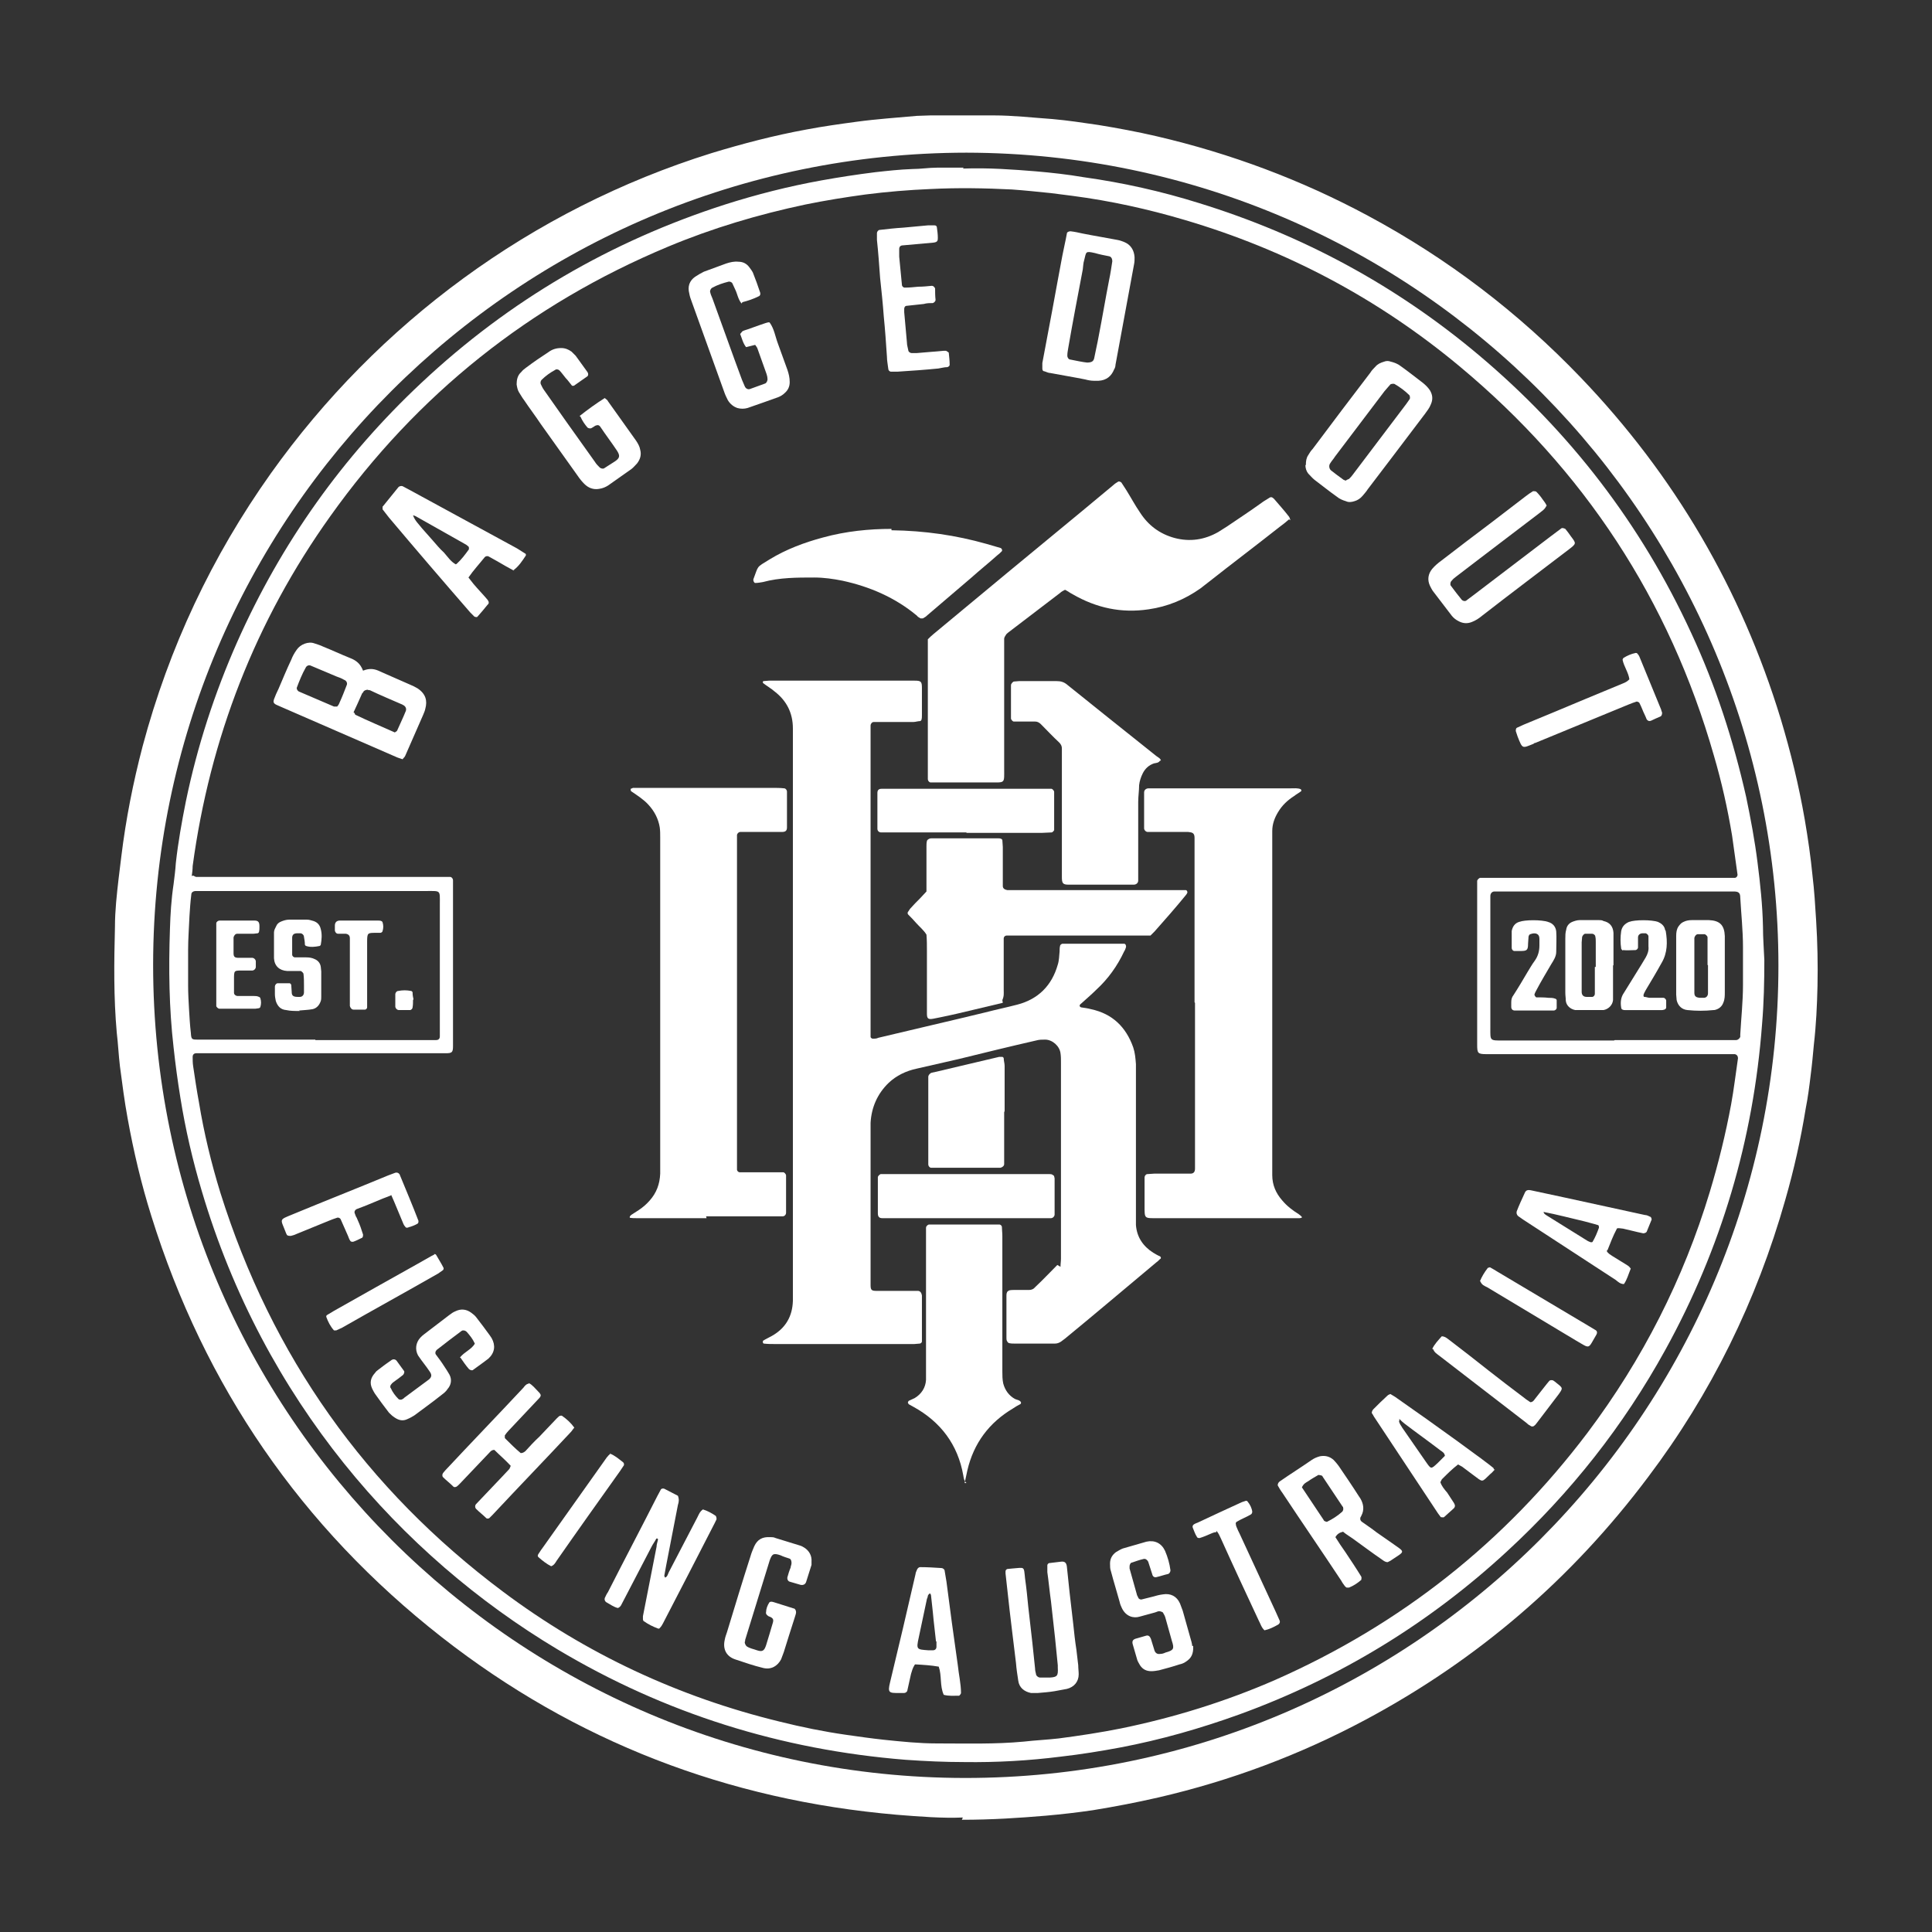
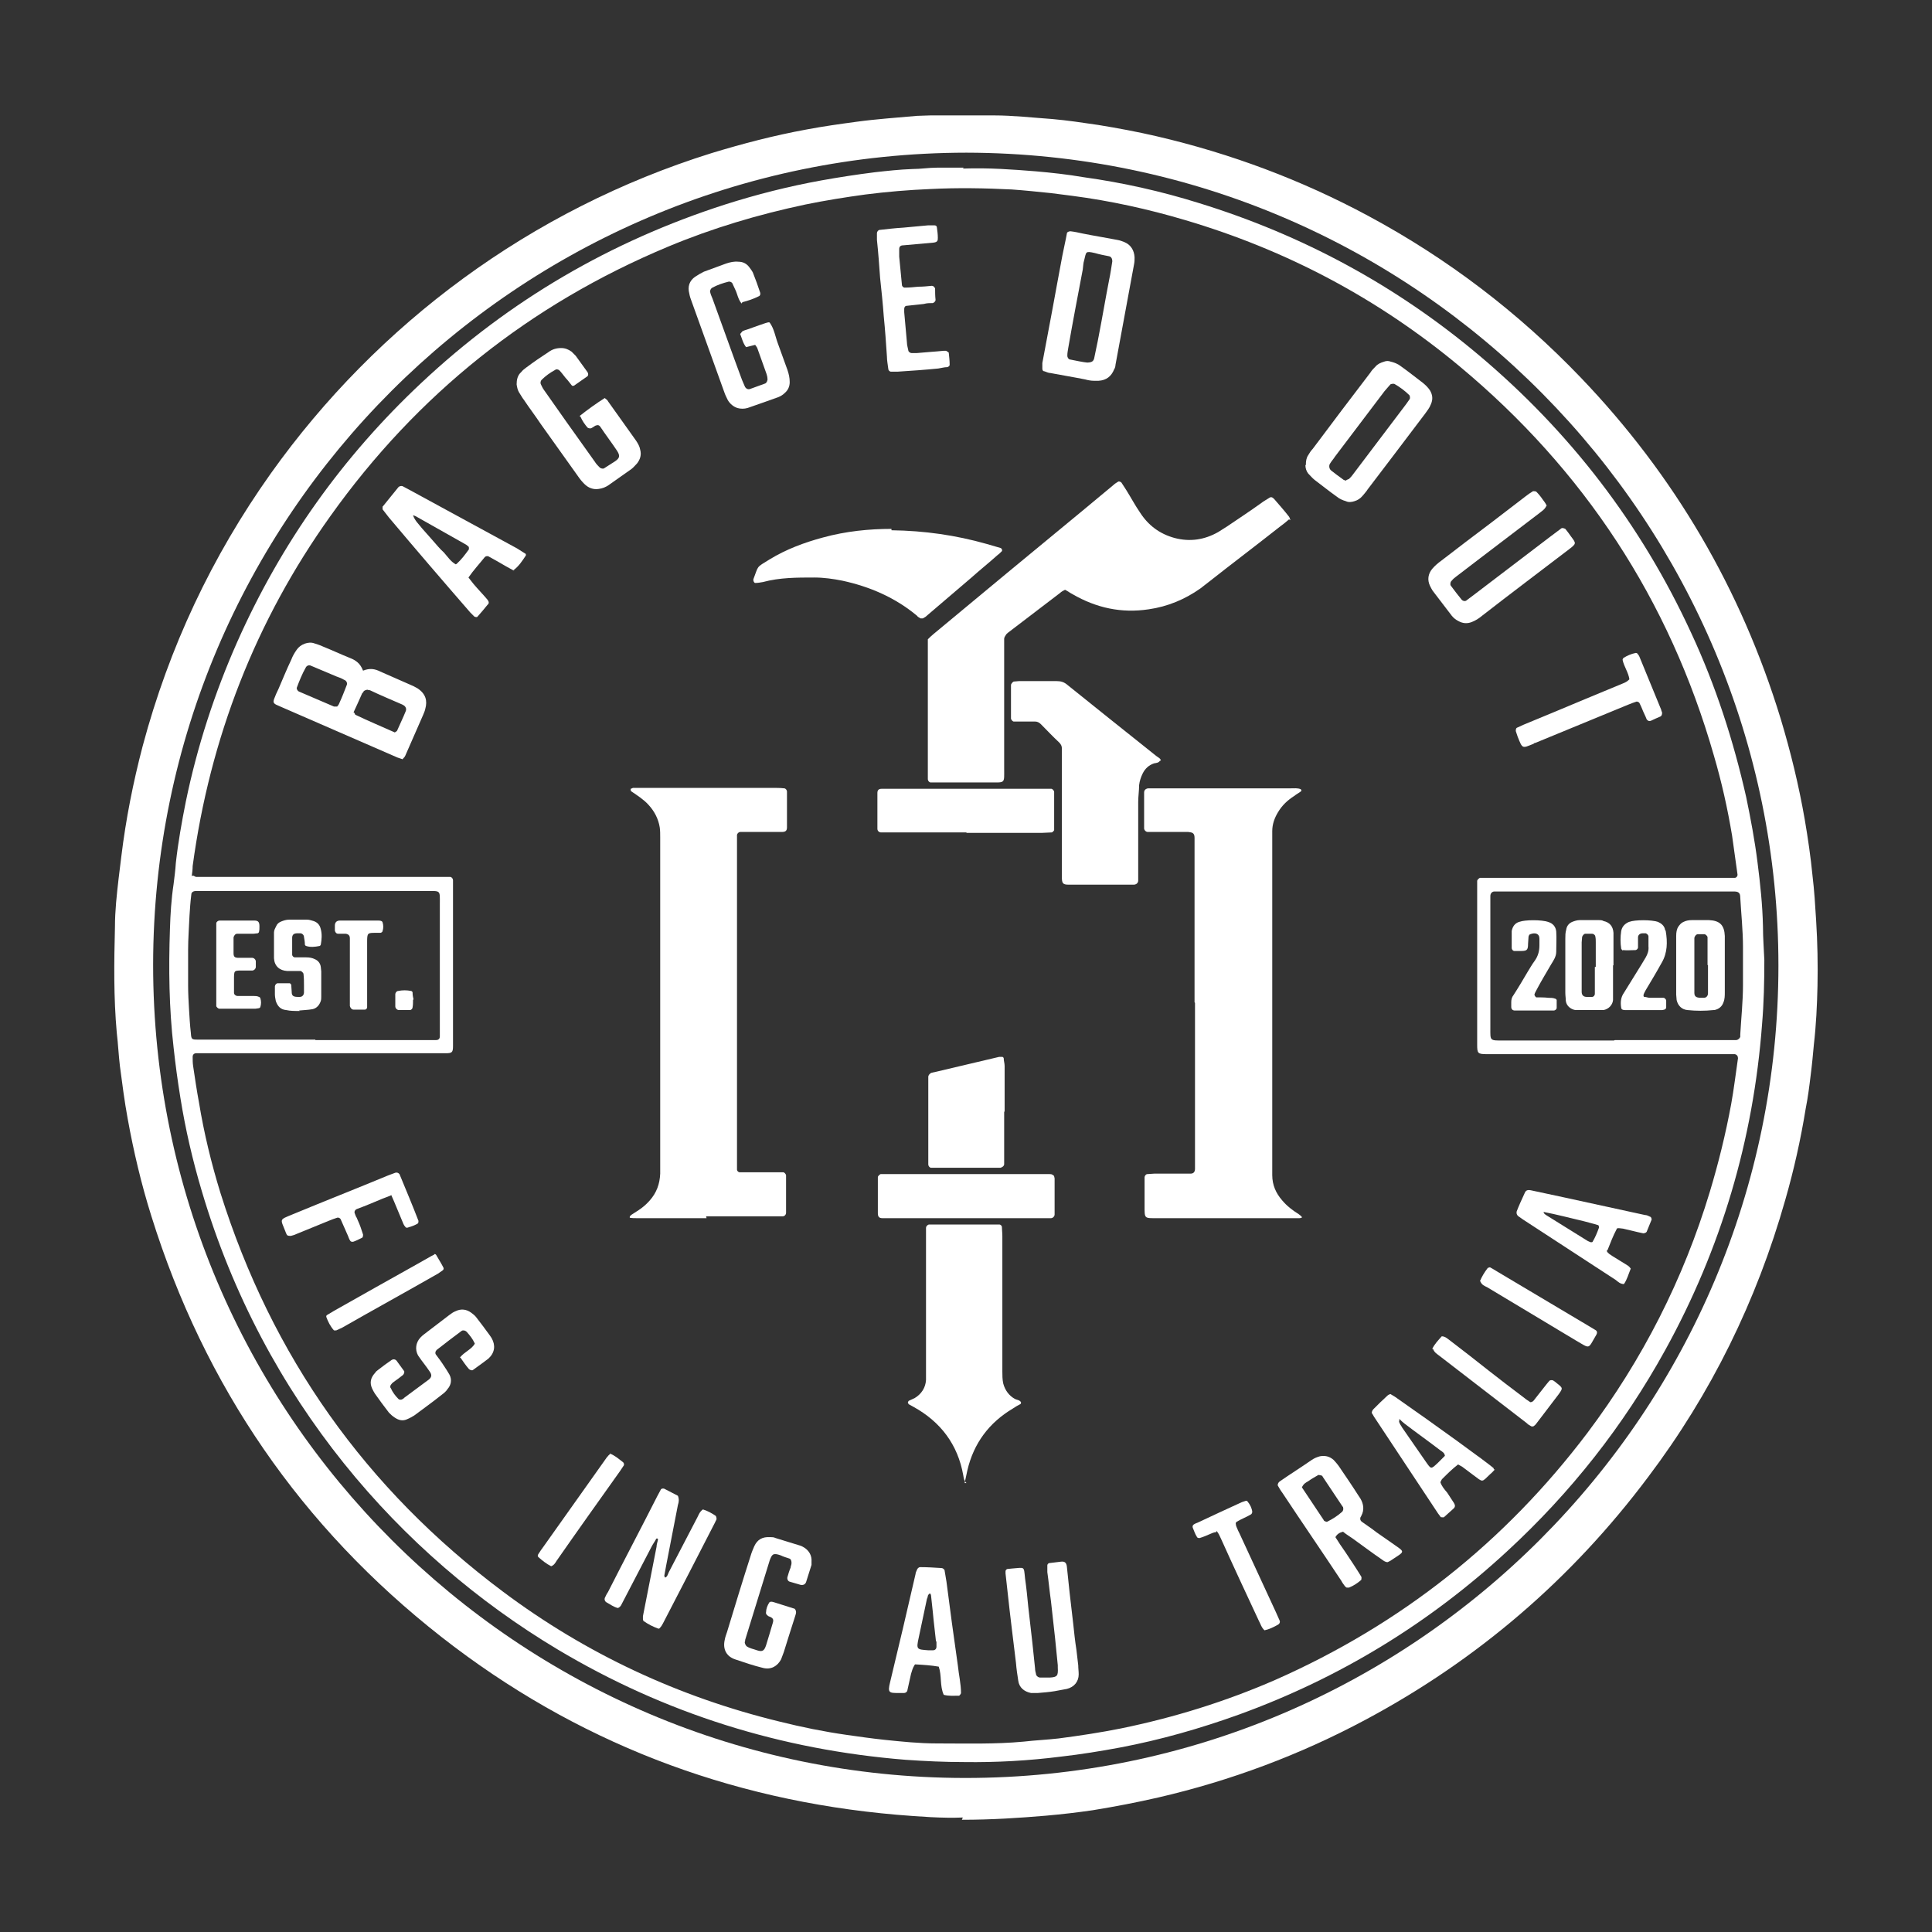
<svg xmlns="http://www.w3.org/2000/svg" viewBox="0 0 425.2 425.2" version="1.1">
  <rect x="0" y="0" width="425.2" height="425.2" fill="#333333" stroke="none" />
  <defs>
    <style>
      .cls-1 {
        fill: #fff;
      }
    </style>
  </defs>
  <g>
    <g id="Layer_1">
      <g>
        <path d="M211.9,400c-4.4.2-9.5-.2-14.5-.6-37.2-3.2-70.8-16.1-100.2-39.1-30.9-24.2-52.2-55.2-63.9-92.7-2.2-7-3.9-14.2-5.2-21.4-.7-3.8-1.2-7.7-1.7-11.5-.3-2.5-.4-4.9-.7-7.4-.7-7.8-.6-15.5-.4-23.3,0-3.6.4-7.1.8-10.6.2-1.6.4-3.3.6-4.9,1-8.2,2.6-16.3,4.7-24.3,5.8-21.7,15.2-41.7,28.2-60,23.5-33,57.3-58.1,97-70.5,6.9-2.1,13.8-3.9,20.9-5.2,3.7-.7,7.3-1.2,11-1.7,4.4-.6,8.9-.9,13.3-1.3,1,0,2-.1,3-.1,4.6,0,9.3,0,13.9,0,4.3,0,8.6.5,12.9.8,3.4.3,6.7.8,10.1,1.3,4.3.7,8.6,1.5,12.9,2.5,16.3,3.8,31.8,9.6,46.5,17.5,17.5,9.4,33.1,21.3,46.8,35.6,20.6,21.5,35.3,46.6,44,75.1,2.2,7.3,4,14.7,5.3,22.2.7,4.1,1.3,8.2,1.7,12.3.4,3.3.6,6.6.8,9.9.3,4.8.4,9.6.3,14.4-.1,4.3-.3,8.6-.8,12.9-.2,2.2-.4,4.4-.7,6.7-.3,2.5-.6,4.9-1.1,7.4-1.1,6.8-2.6,13.5-4.5,20.1-6.3,22.2-16.3,42.6-30.2,61-16.8,22.4-37.5,40.2-62.2,53.4-14.4,7.7-29.6,13.4-45.6,17.1-4.8,1.1-9.5,2-14.4,2.8-3.4.5-6.9.9-10.3,1.2-5.9.5-11.9.9-18.5.9ZM212.7,33.6c-98.9.1-178.9,80.2-179,178.7,0,99.2,80.6,178.9,178.6,179,99.2.1,179.1-80.7,179.1-178.8,0-97.3-78.9-178.7-178.7-178.9Z" class="cls-1" />
        <path d="M211.9,37.1c5.9-.2,10.9.2,16,.6,3.5.3,7.1.7,10.6,1.3,8.6,1.2,17.1,3.1,25.4,5.7,22.7,7,43.3,18.1,61.5,33.4,20.1,16.9,35.8,37.3,46.8,61.2,5.4,11.6,9.3,23.7,12.1,36.1,1,4.8,1.9,9.6,2.5,14.4.6,4.7,1.1,9.4,1.2,14.1,0,2.5.2,5,.3,7.4,0,4.7-.1,9.4-.5,14.1-1.9,25.4-9,49.4-21.3,71.7-9.2,16.7-20.8,31.4-34.8,44.3-17.2,15.9-36.9,27.9-58.9,35.9-8.6,3.1-17.3,5.6-26.3,7.3-4.3.8-8.6,1.5-13,2-7.1.9-14.2,1.3-21.3,1.2-4.3,0-8.6-.2-12.9-.5-27.4-2.2-53-10.2-76.6-24.3-34.6-20.7-64.7-54.9-78.3-100.9-2-6.7-3.6-13.6-4.7-20.5-.6-3.7-1.1-7.4-1.5-11.1-1-8.7-1.1-17.3-.8-26,.1-3.3.3-6.6.8-9.9.2-1.6.4-3.1.5-4.7.5-4.5,1.3-9,2.2-13.5,2.5-12.1,6.3-23.8,11.3-35.1,9.7-21.8,23.2-40.8,40.6-57.1,19.3-18.1,41.6-31.1,66.8-39.2,6.9-2.2,14-4,21.2-5.3,3.9-.7,7.8-1.3,11.8-1.8,2.7-.3,5.4-.6,8.2-.7,1.8,0,3.6-.3,5.4-.3,2.2,0,4.5,0,5.9,0ZM42.5,192.7c.3.1.5.3.7.3.8,0,1.7,0,2.5,0,15.6,0,31.1,0,46.7,0,1.8,0,3.6,0,5.5,0,.4,0,.8,0,1.2,0,.3,0,.6.4.6.7,0,.5,0,1,0,1.5,0,11.4,0,22.8,0,34.3,0,.2,0,.5,0,.7,0,1.4-.2,1.6-1.6,1.6-.7,0-1.5,0-2.2,0-16.6,0-33.1,0-49.7,0-.7,0-1.3,0-2,0-.3,0-.7,0-1,0-.5,0-.8.3-.8.8,0,.7,0,1.3.1,2,.4,2.7.8,5.4,1.3,8.1,1.1,6.7,2.7,13.3,4.7,19.8,11.3,36,32,65.2,62.2,87.8,18.3,13.7,38.7,23.2,60.9,28.6,4.8,1.2,9.7,2.2,14.6,2.9,2.8.4,5.6.8,8.4,1.1,3.9.4,7.7.8,11.6.8,6.4,0,12.7.2,19.1-.4,2.6-.3,5.1-.4,7.7-.7,4.6-.6,9.2-1.3,13.7-2.2,11.7-2.4,23-5.9,34-10.7,27.6-12.2,50.5-30.3,68.7-54.4,12.1-16.1,21.1-33.8,26.9-53,1.9-6.3,3.5-12.8,4.7-19.3.6-3.3,1-6.7,1.5-10.1,0-.4-.2-.8-.7-.9-.8,0-1.7,0-2.5,0-16.7,0-33.4,0-50.1,0-.7,0-1.3,0-2,0-2,0-2.1-.2-2.1-2.1,0-11.5,0-23,0-34.5,0-.5,0-1,0-1.5,0-.3.4-.6.6-.7.8,0,1.7,0,2.5,0,17,0,34.1,0,51.1,0,.8,0,1.7,0,2.5,0,.3,0,.6-.3.6-.7-.4-2.9-.8-5.7-1.2-8.6-1-6-2.3-11.8-4-17.6-9.8-34.3-28.6-62.9-56-85.7-17.9-14.9-38.1-25.6-60.5-32.2-8.1-2.4-16.3-4.2-24.7-5.3-1.6-.2-3.1-.4-4.7-.6-2.9-.3-5.8-.6-8.6-.8-6-.3-11.9-.4-17.9-.1-4.8.2-9.6.6-14.3,1.2-4.4.6-8.8,1.3-13.2,2.2-10.4,2.2-20.5,5.2-30.3,9.3-30.4,12.7-55.2,32.5-74.3,59.3-16.5,23.1-26.5,48.9-30.3,77,0,.7-.1,1.5-.2,2.2ZM69.4,228.9c8,0,16,0,24.1,0,.8,0,1.7,0,2.5,0,.5,0,.8-.3.8-.8,0-.7,0-1.5,0-2.2,0-8.9,0-17.9,0-26.8,0-3.3.3-3-3.1-3-16.2,0-32.4,0-48.6,0-.7,0-1.3,0-2,0-.6,0-1,.3-1,.8-.2,1.6-.3,3.1-.4,4.7-.1,2.5-.3,5-.3,7.4,0,2.6,0,5.3,0,7.9,0,1.7.1,3.5.2,5.2.1,1.7.2,3.5.4,5.2.1,1.5.2,1.5,1.6,1.5.7,0,1.3,0,2,0,7.9,0,15.9,0,23.8,0ZM355.4,228.9h9.4c5,0,10.1,0,15.1,0,.7,0,1.5,0,2.2,0,.4,0,.8-.4.9-.7,0-.2,0-.3,0-.5.2-3.6.6-7.3.6-10.9,0-2.8,0-5.6,0-8.4,0-3.6-.4-7.3-.6-10.9,0-1-.4-1.3-1.4-1.3-.7,0-1.3,0-2,0-5.6,0-11.2,0-16.9,0-10.4,0-20.8,0-31.3,0-.8,0-1.7,0-2.5,0-.5,0-.9.4-.9,1,0,.6,0,1.2,0,1.7,0,9.1,0,18.2,0,27.3,0,2.9-.2,2.8,2.9,2.8,8.1,0,16.2,0,24.3,0Z" class="cls-1" />
-         <path d="M233.4,278.8c0-.7.1-1.2.1-1.8,0-14.4,0-28.8,0-43.2,0-.7,0-1.3-.1-2-.2-1.6-1.8-3-3.4-3-.7,0-1.3,0-2,.2-5.7,1.3-11.4,2.7-17.1,4.1-3.1.7-6.1,1.4-9.2,2.1-2.3.5-4.4,1.5-6.1,3.1-2.5,2.4-3.8,5.4-4,8.8,0,.6,0,1.2,0,1.7,0,10.8,0,21.5,0,32.3,0,.6,0,1.2,0,1.7,0,1.1.2,1.3,1.3,1.3,2.5,0,5,0,7.4,0,.6,0,1.2,0,1.7,0,.5,0,.8.4.9,1,0,0,0,.2,0,.2,0,3.1,0,6.1,0,9.2,0,.2,0,.5,0,.7,0,.3-.3.5-.5.5-.4,0-.8.1-1.2.1-1.8,0-3.6,0-5.5,0-8.4,0-16.7,0-25.1,0-.8,0-1.6,0-2.5-.1,0,0-.2-.1-.2-.2,0-.1,0-.4,0-.4.6-.4,1.3-.7,2-1.1,3-1.7,4.5-4.3,4.6-7.7,0-.7,0-1.5,0-2.2,0-38.6,0-77.3,0-115.9,0-2.6,0-5.3,0-7.9,0-3.4-1.4-6.1-4-8.1-.8-.7-1.7-1.2-2.6-1.9,0,0,0-.1,0-.2,0,0,0-.2.1-.2.4,0,.8-.1,1.2-.1,3.1,0,6.1,0,9.2,0,7,0,13.9,0,20.9,0,.7,0,1.3,0,2,0,1.4,0,1.6.2,1.6,1.6,0,2,0,4,0,6,0,.3,0,.7-.1,1,0,.1-.2.3-.3.3-.5,0-1,.2-1.5.2-2.3,0-4.6,0-7,0-.6,0-1.2,0-1.7,0-.4,0-.7.4-.7.8,0,.7,0,1.3,0,2,0,21.4,0,42.9,0,64.3,0,.7,0,1.5,0,2.2,0,.2.3.4.5.4.4,0,.8,0,1.2-.2,7.9-1.9,15.8-3.7,23.6-5.6,2.3-.6,4.7-1.1,7-1.7,4.6-1.2,7.6-4.2,8.9-8.8.3-.9.3-2,.4-2.9,0-.4,0-.8.1-1.2,0-.2.2-.4.5-.5.2,0,.5,0,.7,0,4.1,0,8.1,0,12.2,0,.2,0,.5,0,.7,0,.3,0,.5.4.4.8-.1.3-.2.6-.4.9-1.5,3.2-3.5,6-6.1,8.4-1.1,1.1-2.3,2.1-3.5,3.2-.1,0-.2.3-.2.4,0,.1.2.2.3.3.7.1,1.5.2,2.2.4,4.7,1,7.7,3.9,9.3,8.4.4,1.2.5,2.4.6,3.7,0,.7,0,1.5,0,2.2,0,10.2,0,20.4,0,30.5,0,.9,0,1.8,0,2.7.2,2.7,1.6,4.7,3.8,6.1.5.3,1,.6,1.5.8.2.1.3.5,0,.6-.3.3-.6.6-.9.8-6.7,5.6-13.3,11.2-20,16.7-.3.2-.5.4-.8.6-.4.3-.9.5-1.4.5-.9,0-1.8,0-2.7,0-2.1,0-4.1,0-6.2,0-.4,0-.8,0-1.2-.1-.2,0-.4-.3-.5-.5-.1-.2-.1-.5-.1-.7,0-3.1,0-6.1,0-9.2,0-.2,0-.5.1-.7,0-.2.3-.4.5-.5.4-.1.8-.1,1.2-.1,1.1,0,2.2,0,3.2,0,.5,0,1-.2,1.3-.6,1.7-1.6,3.3-3.3,4.9-4.9Z" class="cls-1" />
        <path d="M262.9,220.6c0-11.3,0-22.7,0-34,0-.7,0-1.5,0-2.2,0-1.1-.5-1.2-1.4-1.3-1.7,0-3.5,0-5.2,0-1.2,0-2.5,0-3.7,0-.4,0-.8-.4-.8-.8,0-2.6,0-5.3,0-7.9,0-.6.5-.9,1-.9.7,0,1.3,0,2,0,9.8,0,19.5,0,29.3,0,.7,0,1.5-.1,2.2.2,0,0,0,.1.1.2,0,0,0,.2,0,.2-.5.4-1.1.7-1.6,1.1-1.4.9-2.6,2-3.5,3.5-.8,1.3-1.3,2.7-1.3,4.2,0,.7,0,1.5,0,2.2,0,23.8,0,47.6,0,71.5,0,.7,0,1.3,0,2,0,2.2.8,4,2.2,5.6,1,1.2,2.3,2.2,3.6,3,.3.2.5.4.7.6,0,0,0,.2,0,.2-.1,0-.3.1-.5.1-.6,0-1.2,0-1.7,0-9.8,0-19.7,0-29.5,0-3,0-2.9.2-2.9-2.8,0-1.8,0-3.6,0-5.5,0-.2,0-.5,0-.7,0-.3.3-.7.6-.7.5,0,1-.1,1.5-.1,2.2,0,4.3,0,6.5,0,.5,0,1,0,1.5,0,.7,0,1-.4,1-1.1,0-.8,0-1.7,0-2.5,0-11.3,0-22.7,0-34Z" class="cls-1" />
        <path d="M155.5,268.1c-5.1,0-10.3,0-15.4,0-.5,0-1,0-1.5-.1,0,0,0-.2,0-.2,0-.1.2-.3.3-.4.6-.4,1.1-.7,1.7-1.1.9-.6,1.7-1.3,2.4-2.1,1.5-1.7,2.2-3.6,2.3-5.9,0-.3,0-.7,0-1,0-24.3,0-48.6,0-73,0-.7,0-1.5-.1-2.2-.3-1.9-1.2-3.6-2.5-5-1.1-1.2-2.4-2-3.7-2.9-.1,0-.2-.2-.2-.4,0,0,0-.2,0-.2.1,0,.3-.1.5-.2.7,0,1.3,0,2,0,9.6,0,19.2,0,28.8,0,.8,0,1.6,0,2.5.1.3,0,.6.4.6.7,0,0,0,.2,0,.2,0,2.6,0,5.1,0,7.7,0,.7-.3,1-1.1,1-.7,0-1.3,0-2,0-1.9,0-3.8,0-5.7,0-.5,0-1,0-1.5,0-.3,0-.6.3-.7.6,0,.7,0,1.5,0,2.2,0,5,0,9.9,0,14.9,0,18,0,36.1,0,54.1,0,.8,0,1.7,0,2.5,0,.3.3.6.6.6.6,0,1.2,0,1.7,0,2.1,0,4.1,0,6.2,0,.6,0,1.2,0,1.7,0,.2,0,.6.4.6.7,0,2.7,0,5.5,0,8.2,0,.4-.3.8-.8.8-.7,0-1.5,0-2.2,0-4.9,0-9.8,0-14.6,0Z" class="cls-1" />
        <path d="M283.7,114.3c-.7.6-1.3,1.1-2,1.6-5.2,4.1-10.5,8.1-15.7,12.2-.6.5-1.2.9-1.8,1.4-3.4,2.4-7.2,4-11.4,4.6-6,.9-11.5-.3-16.7-3.3-.6-.3-1.1-.7-1.7-1-.4.2-.8.4-1.1.7-3.8,2.9-7.6,5.8-11.4,8.7-.2.2-.4.3-.5.5-.2.3-.4.6-.4.9,0,.7,0,1.5,0,2.2,0,8.8,0,17.5,0,26.3,0,3.4.3,3.1-3.1,3.1-3.8,0-7.6,0-11.4,0-.6,0-1.2,0-1.7,0-.3,0-.6-.4-.6-.7,0-.2,0-.3,0-.5,0-.5,0-1,0-1.5,0-8.9,0-17.7,0-26.6,0-.7,0-1.5,0-2.2.4-.4.8-.8,1.3-1.2,10.8-9,21.7-18,32.5-26.9,2.4-2,4.7-3.9,7.1-5.9.3-.3.7-.5,1-.7.1-.1.5,0,.7.2.4.6.7,1.1,1.1,1.7,1,1.6,1.9,3.3,3,4.9,1.8,2.8,4.3,4.7,7.6,5.6,3.4.9,6.6.4,9.6-1.3.6-.4,1.3-.8,1.9-1.2,2.5-1.7,5.1-3.4,7.6-5.2.5-.4,1.1-.7,1.7-1.1.4-.3.7-.2,1.1.2,1.1,1.3,2.2,2.5,3.2,3.8.2.2.3.6.4.9Z" class="cls-1" />
-         <path d="M220.7,220.7c-2.1.5-4.2,1-6.3,1.5-2.5.6-5,1.2-7.5,1.7-.5.1-1,.2-1.5.3-1.1.2-1.4,0-1.4-1.1,0-1.7,0-3.3,0-5,0-3,0-6,0-8.9,0-1.2,0-2.3-.1-3.5-.6-1-1.5-1.7-2.3-2.6-.5-.6-1.1-1.2-1.7-1.8-.2-.2-.2-.5,0-.7.1-.2.3-.4.4-.6.7-.8,1.5-1.6,2.2-2.3.5-.5.9-1,1.4-1.5,0-.6,0-1.1,0-1.7,0-2.7,0-5.5,0-8.2,0-.4,0-.8.1-1.2,0-.2.3-.4.5-.5.2-.1.5-.1.7-.1,4.8,0,9.6,0,14.4,0,.2,0,.5,0,.7.1.1,0,.3.2.3.3,0,.5.1,1,.1,1.5,0,2.5,0,5,0,7.4,0,.4,0,.8,0,1.2,0,.6.5.8,1,.9.3,0,.7,0,1,0,.7,0,1.3,0,2,0,11.3,0,22.5,0,33.8,0,.8,0,1.6,0,2.5,0,.2,0,.4.4.3.6-.1.2-.2.4-.4.6-2.2,2.7-4.5,5.3-6.8,7.9-.3.3-.6.6-.9.9-.9,0-1.8,0-2.7,0-8.9,0-17.9,0-26.8,0-.7,0-1.5,0-2.2,0-.3,0-.6.3-.6.6,0,.7,0,1.3,0,2,0,3.1,0,6.3,0,9.4,0,.7.1,1.3-.3,2.2Z" class="cls-1" />
        <path d="M212.7,326.4c-.6-.6-.6-1.2-.7-1.7-1.2-6.8-5-11.8-11-15.1-.3-.2-.6-.3-.9-.5-.1,0-.2-.2-.3-.4,0-.1.1-.3.2-.4.4-.2.9-.4,1.3-.6,1.5-.9,2.4-2.3,2.5-4,0-.7,0-1.5,0-2.2,0-9.6,0-19.2,0-28.8,0-.8,0-1.7,0-2.5,0-.3.3-.6.6-.7.3,0,.7,0,1,0,4.5,0,9.1,0,13.6,0,.3,0,.7,0,1,0,.2,0,.5.3.5.5,0,.6.1,1.3.1,2,0,4.1,0,8.3,0,12.4,0,5.8,0,11.6,0,17.4,0,.9,0,1.8.2,2.7.4,1.5,1.3,2.7,2.6,3.4.4.2,1,.2,1.3.7,0,0,0,.2,0,.2,0,0,0,.1-.1.2-.6.3-1.1.6-1.7,1-5.2,3.1-8.6,7.6-10,13.6-.2.9-.4,1.8-.6,2.8Z" class="cls-1" />
        <path d="M255.3,167.4c-.3.5-.8.5-1.3.6-1.2.4-2,1.2-2.5,2.2-.4.8-.7,1.7-.8,2.6,0,1.2-.2,2.5-.2,3.7,0,5,0,10.1,0,15.1,0,.7,0,1.5,0,2.2,0,.5-.4.9-1,.9-.4,0-.8,0-1.2,0-4.1,0-8.3,0-12.4,0-.2,0-.5,0-.7,0-1.3,0-1.5-.3-1.5-1.7,0-.7,0-1.3,0-2,0-8,0-16,0-24.1,0-.7,0-1.5,0-2.2,0-.5-.2-.9-.6-1.3-1.4-1.3-2.7-2.7-4-4-.4-.4-.8-.6-1.3-.6-1.1,0-2.1,0-3.2,0-.5,0-1,0-1.5,0-.2,0-.6-.4-.6-.7,0,0,0-.2,0-.2,0-2.3,0-4.6,0-6.9,0-.2,0-.4.1-.5.1-.2.3-.4.5-.5.4,0,.8-.1,1.2-.1,2.7,0,5.5,0,8.2,0,1,0,1.7.2,2.5.9,2.7,2.2,5.4,4.3,8.1,6.5,3.8,3,7.6,6.1,11.4,9.1.4.3.9.5,1,1Z" class="cls-1" />
        <path d="M196.2,116.7c7.3.1,14.2,1.1,20.9,3,1,.3,2.1.6,3.1.9.3.1.5.6.2.8-.3.3-.6.6-.9.8-1.9,1.7-3.9,3.3-5.8,5-3.2,2.7-6.4,5.5-9.6,8.2-.3.3-.6.5-1,.7-.1,0-.3,0-.5,0-.3-.2-.6-.3-.8-.6-4.8-4-10.4-6.4-16.4-7.7-2-.4-4.1-.7-6.2-.7-3.8,0-7.6,0-11.3,1-.6.1-1.1.2-1.7.2-.2,0-.4-.4-.4-.6,0,0,0-.2,0-.2,1.2-3.1.5-2.5,3.6-4.4,3.6-2.2,7.6-3.7,11.7-4.8,5.1-1.4,10.2-1.9,15.1-1.9Z" class="cls-1" />
        <path d="M212.5,268.1c-5.4,0-10.7,0-16.1,0-.7,0-1.5,0-2.2,0-.7,0-1-.3-1-1.1,0-2.6,0-5.3,0-7.9,0-.3.4-.6.6-.7.8,0,1.6,0,2.5,0,10.9,0,21.8,0,32.7,0,.7,0,1.3,0,2,0,.2,0,.5,0,.7.2.1,0,.3.2.3.3,0,.1.1.3.1.5,0,2.6,0,5.3,0,7.9,0,.4-.4.8-.8.8-.7,0-1.5,0-2.2,0-5.5,0-11.1,0-16.6,0Z" class="cls-1" />
        <path d="M221,244.5c0,3.4,0,6.8,0,10.2,0,.5,0,1,0,1.5,0,.4-.4.7-.8.8-.2,0-.5,0-.7,0-4.5,0-9.1,0-13.6,0-.3,0-.7,0-1,0-.3,0-.6-.4-.6-.7,0-.4,0-.8,0-1.2,0-1.3,0-2.6,0-4,0-4.2,0-8.4,0-12.6,0-.5,0-1,0-1.5,0-.4.4-.8.7-.9.2,0,.3-.1.5-.1,4.8-1.1,9.6-2.3,14.4-3.4.2,0,.5,0,.7,0,.1,0,.3.2.3.3,0,.6.2,1.1.2,1.7,0,3.4,0,6.8,0,10.2Z" class="cls-1" />
        <path d="M212.7,183.2c-5.5,0-11.1,0-16.6,0-.7,0-1.5,0-2.2,0-.4,0-.8-.3-.8-.8,0-2.6,0-5.3,0-7.9,0-.6.3-.9.9-.9.7,0,1.3,0,2,0,11.1,0,22.1,0,33.2,0,.7,0,1.5,0,2.2,0,.2,0,.6.4.6.7,0,.2,0,.3,0,.5,0,2.5,0,5,0,7.4,0,.2,0,.4,0,.5-.1.2-.3.4-.5.5-.7,0-1.5.1-2.2.1-5.5,0-11.1,0-16.6,0Z" class="cls-1" />
        <path d="M79.9,147.6c1.5-.6,2.6-.4,3.8.2,2.2,1,4.4,1.9,6.6,2.9.5.2,1.1.5,1.6.8,1.8,1.2,2.2,2.7,1.7,4.5-.1.5-.3.9-.5,1.4-1.3,3-2.6,5.9-3.9,8.9-.1.3-.4.5-.6.8-.5-.2-1-.3-1.4-.5-8.5-3.7-17-7.4-25.5-11.1-.3-.1-.6-.3-.9-.4-.6-.3-.7-.6-.5-1.2.3-.8.6-1.5,1-2.3.9-2.1,1.8-4.3,2.8-6.4.3-.8.7-1.5,1.2-2.2.8-1.2,2.6-1.9,3.9-1.4.6.2,1.3.4,1.9.7,2,.8,3.9,1.7,5.9,2.5,1.3.5,2.3,1.2,2.9,2.8ZM77.9,156.8c.2.2.2.4.3.5,2.9,1.4,5.8,2.6,8.7,3.9.2-.2.4-.2.5-.4.6-1.4,1.3-2.8,1.9-4.3.2-.5,0-1-.5-1.3-.1,0-.3-.2-.4-.2-2.3-1-4.7-2-7-3.1-.1,0-.3,0-.5-.1-.2,0-.7.1-.9.4,0,.1-.2.3-.3.4-.6,1.4-1.3,2.9-1.9,4.2ZM74.2,155.5c.2-.2.4-.5.5-.8.6-1.3,1.1-2.6,1.6-3.9.2-.4,0-1-.6-1.2-.5-.3-1-.5-1.6-.7-1.9-.8-3.8-1.6-5.7-2.4-.4-.2-.9,0-1.1.4-.8,1.4-1.4,2.9-2,4.5,0,.2.1.6.5.8,2.6,1.1,5.1,2.2,7.7,3.3.1,0,.3,0,.5,0Z" class="cls-1" />
        <path d="M240.7,83.8c-.5,0-1.2-.1-1.9-.3-2.5-.5-5-.9-7.6-1.4-.5,0-1-.3-1.4-.4-.3,0-.4-.3-.4-.6,0-.4,0-.8,0-1.2.7-3.9,1.5-7.8,2.2-11.7.7-4,1.5-8,2.2-11.9.3-1.6.7-3.2,1-4.9,0-.3.4-.5.8-.5.9.1,1.8.3,2.7.5,2.5.5,5,.9,7.6,1.4.6.1,1.1.3,1.6.5,1.4.6,2.1,1.8,2.2,3.3,0,.5,0,1-.1,1.5-1.2,6.5-2.4,13-3.6,19.5-.2.9-.3,1.8-.5,2.7,0,.3-.1.7-.3,1-.6,1.5-1.7,2.4-3.4,2.5-.2,0-.5,0-1,0ZM239,79.8c1.2,0,1.6-.2,1.8-.9.3-1.6.7-3.2,1-4.9.8-4.1,1.5-8.3,2.3-12.4.3-1.4.5-2.8.7-4.1,0-.5-.2-1-.7-1.1-1-.2-2.1-.4-3.1-.7-2.2-.5-1.9-.3-2.4,1.6-.2.6-.2,1.3-.3,2-1.1,5.8-2.2,11.5-3.2,17.3-.1.6-.2,1.1-.2,1.7,0,.3.2.7.5.8,1.5.3,2.9.6,3.9.7Z" class="cls-1" />
        <path d="M287.4,102.3c0-.8.1-1.5.5-2.1.3-.5.6-1,1-1.4,4.2-5.6,8.4-11.2,12.7-16.8.3-.5.7-.9,1.1-1.3.5-.6,1.2-.9,1.9-1.1.5-.2,1-.2,1.5,0,.8.2,1.6.5,2.2,1,1.7,1.2,3.3,2.5,4.9,3.7.6.5,1.1,1,1.5,1.6.6,1,.7,2,.2,3.1-.3.8-.8,1.4-1.3,2.1-2.5,3.3-5,6.6-7.5,9.9-1.7,2.2-3.4,4.5-5.1,6.7-.3.5-.7.9-1.1,1.4-.5.6-1.1,1-1.8,1.2-.6.2-1.3.3-1.9,0-.7-.2-1.4-.5-2-1-1.7-1.2-3.3-2.5-4.9-3.7-.5-.4-.9-.9-1.4-1.4-.4-.5-.6-1.2-.6-1.8ZM296.2,105.7c.2-.1.5-.2.7-.3.3-.3.6-.6.8-.9,3.9-5.2,7.9-10.4,11.8-15.6.2-.3.5-.7.7-1,.2-.2.1-.7,0-.9-1-1-2.1-1.8-3.3-2.5-.2-.1-.8,0-.9.1-.4.5-.9,1-1.3,1.5-3.6,4.8-7.3,9.6-10.9,14.4-.3.5-.7.9-1,1.4-.4.5-.3,1.2.1,1.6.9.7,1.8,1.4,2.8,2.1.2.1.5.2.7.2Z" class="cls-1" />
        <path d="M340.3,111.4c-.4.8-1,1.1-1.6,1.6-4.3,3.3-8.7,6.6-13,9.9-1.7,1.3-3.4,2.6-5.1,3.9-.4.3-.8.6-1.1,1-.3.2-.4.9-.2,1.1.8,1.1,1.6,2.1,2.4,3.1.3.3.8.4,1.1.1.5-.4,1.1-.8,1.6-1.2,5.6-4.3,11.2-8.5,16.8-12.8.8-.6,1.6-1.2,2.4-1.8.2-.2.7,0,.9.1.4.5.8,1,1.2,1.6,1.2,1.6,1.3,1.6-.4,2.9-6.4,4.9-12.8,9.7-19.1,14.6-.7.6-1.5,1.1-2.3,1.4-1,.4-2,.3-2.9-.2-.6-.3-1.1-.7-1.5-1.2-1.4-1.8-2.8-3.7-4.2-5.5-.2-.3-.4-.7-.6-1.1-.6-1.3-.4-2.6.5-3.7.6-.7,1.3-1.3,2-1.8,3.6-2.8,7.2-5.5,10.9-8.3,2.6-2,5.1-3.9,7.7-5.9.5-.4,1.1-.8,1.6-1.1.2,0,.5,0,.7.1.5.5,1,1.1,1.4,1.7.3.4.7.9.9,1.4Z" class="cls-1" />
        <path d="M163.2,66.8c-.8-1-.9-2.1-1.4-3.1-.2-.4-.4-.9-.6-1.3-.1-.3-.6-.5-.9-.4-1.2.3-2.4.7-3.5,1.3-.4.2-.6.7-.5,1,.1.5.3.9.5,1.4,2.2,6,4.3,12,6.5,17.9.2.5.4.9.6,1.4.2.5.7.8,1.2.6,1.1-.4,2.2-.8,3.3-1.2.3-.1.6-.7.5-1.1,0-.3-.1-.7-.2-1-.7-1.9-1.3-3.7-2-5.6-.1-.3-.3-.5-.5-.8-.7.2-1.3.3-2,.5-.7-.9-.9-1.9-1.3-2.9.2-.2.3-.4.5-.6.4-.2.8-.3,1.1-.4,4.2-1.5,4.7-1.7,4.9-1.5,1,1.4,1.2,3,1.8,4.6.7,1.9,1.4,3.9,2.1,5.8.3.9.5,1.7.5,2.7,0,1-.4,1.8-1.1,2.4-.4.4-.9.7-1.4.9-2.2.8-4.5,1.6-6.8,2.4-.7.2-1.5.2-2.2,0-.9-.3-1.6-.9-2.1-1.7-.3-.6-.6-1.2-.8-1.8-2.4-6.7-4.8-13.3-7.2-20-.2-.5-.4-1.1-.5-1.7-.4-1.5,0-2.8,1.3-3.7.6-.4,1.3-.8,1.9-1.1,1.6-.6,3.3-1.2,4.9-1.8.9-.3,1.8-.5,2.7-.4,1,0,1.8.4,2.4,1.2.3.4.6.8.8,1.2.6,1.5,1.1,2.9,1.6,4.4.1.3,0,.7-.3.8-1.2.6-2.4,1-3.6,1.3Z" class="cls-1" />
        <path d="M127.5,91.6c1.9-1.5,3.7-2.8,5.6-4,.3.3.6.4.7.7,2.1,2.9,4.1,5.8,6.2,8.7.4.6.8,1.3.9,2,.3,1.1,0,2.1-.7,3-.4.4-.8.9-1.2,1.2-1.7,1.2-3.4,2.4-5.1,3.6-.6.4-1.3.7-2.1.8-1.2.2-2.3-.2-3.2-1.1-.5-.5-1-1.1-1.4-1.7-2.7-3.8-5.5-7.7-8.2-11.5-1.2-1.8-2.5-3.5-3.7-5.3-.4-.5-.7-1.1-1.1-1.7-.3-.5-.4-1.1-.5-1.7,0-1,.2-2,1-2.7.3-.4.7-.7,1.1-1,1.6-1.2,3.2-2.3,4.9-3.4.8-.6,1.7-.9,2.8-.9.9,0,1.6.3,2.3.8.3.3.6.6.9.9.9,1.2,1.7,2.4,2.6,3.6.2.3.2.7,0,.9-1,.7-2,1.4-3,2.1,0,0-.4,0-.4,0-.5-.6-.9-1.2-1.4-1.7-.5-.6-.9-1.2-1.4-1.7-.2-.2-.7-.3-.9-.1-1.1.6-2.1,1.3-3,2.2-.2.2-.3.6-.2.9.2.4.4.9.7,1.3,1.7,2.4,3.3,4.7,5,7.1,2.1,2.9,4.1,5.8,6.2,8.7.3.5.7.9,1.1,1.3.2.2.7.3.9.2.8-.5,1.7-1.1,2.5-1.6,1-.7,1.1-1.2.4-2.3-1.2-1.8-2.5-3.5-3.7-5.3-.3-.4-.6-.4-1.1-.2-.3.2-.6.4-.8.5-.3.2-.8,0-.9-.1-.6-.7-1.1-1.4-1.6-2.5Z" class="cls-1" />
        <path d="M113.3,125.7c-.7-.4-1.3-.7-2-1.1-1.2-.7-2.4-1.4-3.7-2.1-.3-.2-.7-.1-.9.1-1.2,1.5-2.5,2.9-3.6,4.5.4.5.7.9,1.1,1.4,1,1.2,2.1,2.3,3.1,3.5.3.4.4.8,0,1.1-.7.9-1.5,1.8-2.2,2.6-.1.2-.5.1-.7,0-.3-.3-.6-.6-.9-.9-6-6.9-12-13.9-17.9-20.9-.5-.6-.9-1.2-1.4-1.8,0-.1,0-.3,0-.5,0,0,0-.2.1-.2,1.1-1.4,2.3-2.8,3.4-4.2.2-.2.6-.3.9-.2.5.3,1,.5,1.5.8,7.9,4.3,15.8,8.6,23.7,12.9.6.4,1.3.8,1.9,1.2,0,0,.1.3,0,.4-.8,1.2-1.5,2.3-2.7,3.2ZM100.5,124.1c1.1-1,1.9-2.1,2.7-3.2,0,0,0-.2,0-.2,0-.2,0-.4-.1-.4-.3-.3-.6-.5-1-.7-3.4-1.9-6.7-3.8-10.1-5.7-.3-.2-.7-.4-1.1-.5.4,1.2,1.3,2,2,2.9.8.9,1.5,1.7,2.3,2.6.8.9,1.6,1.9,2.5,2.7.8.9,1.5,2,2.6,2.6Z" class="cls-1" />
        <path d="M149.2,329.2c.3.8.2,1.4,0,2-.9,4.5-1.7,8.9-2.6,13.4-.1.7-.3,1.5-.4,2.2,0,.1.1.3.2.4.5-.2.6-.8.8-1.2,2.1-4,4.2-8.1,6.3-12.1.3-.6.5-1.2,1.2-1.7,1,.3,1.9.8,2.8,1.4.1.1.2.4.2.7,0,.2-.2.4-.3.7-3.8,7.4-7.6,14.8-11.5,22.3-.2.4-.4.7-.7,1,0,.1-.3.2-.4.1-1.1-.4-2.1-.9-3.1-1.6-.1,0-.2-.3-.2-.4,0-.2,0-.5,0-.7,1-5.1,2-10.2,3-15.3,0-.5.2-1,.3-1.5,0-.2,0-.3-.2-.3,0,0-.2,0-.2.1-.3.6-.7,1.1-1,1.7-2.1,4-4.2,8.1-6.3,12.1-.3.5-.4,1.1-1.1,1.4-.9-.2-1.7-.8-2.6-1.3-.3-.2-.4-.6-.3-.9.2-.4.4-.9.7-1.3,3.6-7.1,7.3-14.1,10.9-21.2.2-.4.5-.9.7-1.3.1-.3.6-.4.9-.2,1,.5,1.9,1,2.9,1.5Z" class="cls-1" />
        <path d="M295.6,337.1c-.8.2-1.3.5-1.7,1.2.7,1.1,1.4,2.2,2.2,3.3,1.2,1.8,2.4,3.6,3.5,5.4.1.2,0,.5,0,.7-.8.7-1.7,1.3-2.7,1.7-.1,0-.3,0-.5,0-.1,0-.3-.2-.4-.3-.3-.4-.6-.8-.8-1.2-4.3-6.5-8.7-12.9-13-19.4-.4-.5-.7-1.1-1-1.6,0-.4.2-.7.5-.9,2.3-1.6,4.7-3.1,7-4.7.6-.4,1.1-.6,1.8-.8,1.1-.2,2.1,0,3,.8.4.4.8.9,1.1,1.3,1.5,2.2,3,4.4,4.4,6.6.1.2.3.4.4.6.7,1.2.9,2.5.2,3.8,0,.1-.2.3-.2.4-.1.3,0,.7.3.9,1.1.8,2.2,1.5,3.2,2.3,1.1.8,2.2,1.5,3.3,2.3,3.2,2.3,3.2,1.7-.2,4-.2.1-.4.2-.6.3-.6,0-1-.4-1.3-.6-2.2-1.5-4.3-3.1-6.4-4.6-.7-.5-1.4-.9-2-1.4ZM286.5,327.3c1.6,2.4,3.2,4.8,4.8,7.2,0,.1.2.3.3.3.1,0,.3.2.5.1,1.2-.6,2.3-1.3,3.3-2.2.2-.2.3-.6.2-.9,0,0,0-.2-.1-.2-1.5-2.2-2.9-4.4-4.4-6.6,0-.1-.2-.3-.4-.3-.2,0-.5-.2-.7,0-.7.4-1.4.8-2.1,1.3-.5.3-1,.5-1.4,1.4Z" class="cls-1" />
-         <path d="M116.4,304.4c.8.4,1.4,1.2,2,1.8.8.8.8,1,0,1.8-2.2,2.3-4.3,4.6-6.5,6.9-.3.3-.5.6-.8,1,0,.1,0,.3,0,.5,0,0,0,.1.1.2,1.1,1.1,2.2,2.2,3.4,3.2.5,0,.7-.2,1-.4,1-1.1,2-2.2,3.1-3.2,1.2-1.3,2.5-2.6,3.8-4,.2-.2.5-.5.7-.6.1,0,.4-.1.5,0,1,.7,1.9,1.5,2.7,2.6-.3.3-.5.7-.8,1-5.7,6.1-11.5,12.1-17.2,18.2-.2.2-.5.5-.7.7-.1.1-.5.2-.7,0-.7-.7-1.5-1.3-2.2-2-.3-.3-.3-.8,0-1.1,1.9-2,3.9-4.1,5.8-6.1.5-.5,1-1.1,1.5-1.6.1-.2.2-.4.3-.7-1.2-1.3-2.5-2.4-3.6-3.5-.6,0-.8.3-1,.5-1.9,2-3.9,4.1-5.8,6.1-.5.5-.9,1-1.4,1.4-.2.2-.7.3-.9,0-.7-.7-1.5-1.3-2.2-2-.2-.2-.2-.6,0-.9.2-.2.3-.4.5-.6,5.7-6.1,11.5-12.1,17.2-18.2.3-.4.6-.8,1.2-.9Z" class="cls-1" />
        <path d="M232.8,366.5c-.2-1.9-.4-3.9-.6-6-.3-2.7-.6-5.4-.9-8.1-.3-2.1-.5-4.3-.8-6.4,0-.5,0-1,0-1.5,0-.2.2-.5.5-.5.8-.1,1.6-.2,2.5-.3.8-.1,1.2.2,1.3,1.1.2,1.9.4,3.8.6,5.7.3,2.3.5,4.6.8,6.9.2,1.9.4,3.8.7,5.7.1,1.1.3,2.3.4,3.4,0,.7.1,1.3.1,2,0,1.6-1,2.8-2.6,3.2-.9.2-1.8.3-2.7.5-1.2.2-2.5.3-3.7.4-.5,0-1,0-1.5,0-1.5-.3-2.6-1.2-2.8-2.7-.2-1.3-.4-2.6-.5-3.9-.3-2.5-.6-4.9-.9-7.4-.2-1.4-.3-2.8-.5-4.2-.3-2.7-.6-5.4-.9-8.1,0-.2,0-.3,0-.5,0-.2.2-.5.5-.5.3,0,.7-.1,1-.1,2.8-.2,2.5-.6,2.8,2.2.3,2.1.5,4.1.7,6.2.3,2.6.6,5.3.9,7.9.2,1.9.4,3.8.6,5.7,0,.4.1.8.2,1.2,0,.4.5.8.9.8.7,0,1.5,0,2.2,0,1.6-.1,1.8-.4,1.7-2.2Z" class="cls-1" />
        <path d="M169.6,338.3c.3,0,.7,0,1.1.2,1.7.5,3.5,1.1,5.2,1.6.4.1.8.3,1.1.5,1.1.7,1.7,1.8,1.6,3.1,0,.2,0,.5,0,.7-.4,1.3-.8,2.5-1.2,3.8-.2.5-.6.7-1.2.6-.8-.2-1.6-.5-2.4-.7-.4-.1-.6-.6-.5-1,.2-.7.4-1.4.7-2.1,0-.3.2-.6.2-1,0-.4-.1-.9-.5-1-.6-.2-1.3-.4-1.9-.7-1.7-.6-1.9-.2-2.4,1.1-1.8,5.8-3.6,11.7-5.4,17.5,0,.2,0,.3-.1.5,0,.3.2.7.4.9.7.5,1.5.6,2.3.9,1.2.4,1.6.1,2-1.1.5-1.6,1-3.3,1.5-5,.2-.7,0-1-.7-1.3-.1,0-.3-.1-.4-.2-.3-.2-.5-.5-.4-.8,0-.7.3-1.5.7-2.1,0-.1.3-.2.4-.2.4,0,.8.2,1.2.3,1.3.4,2.5.8,3.8,1.2.3,0,.5.5.5.8,0,.4-.2.8-.3,1.2-.8,2.5-1.6,5-2.4,7.6-.2.5-.4,1.1-.6,1.6-.8,1.5-2.2,2.3-3.9,1.9-2.1-.5-4.1-1.2-6.2-1.9-1.8-.6-2.8-2.1-2.3-4.3.1-.6.3-1.1.5-1.7,1.7-5.6,3.4-11.2,5.2-16.8.2-.7.5-1.4.8-2.1.7-1.5,1.8-2.1,3.5-2Z" class="cls-1" />
        <path d="M197.5,81.8c-.4,0-.9,0-1.4,0-.3,0-.6-.3-.6-.6-.1-.9-.3-1.8-.3-2.7-.2-3-.4-5.9-.7-8.9-.2-2.8-.5-5.6-.8-8.4-.2-2.8-.4-5.6-.7-8.4,0-.5,0-1,0-1.5,0-.3.3-.7.6-.7,1.7-.2,3.5-.4,5.2-.5,1.8-.2,3.6-.3,5.4-.5.5,0,1,0,1.5,0,.3,0,.5.2.5.5.1.7.2,1.5.2,2.2,0,.6,0,1-1,1.1-2.2.2-4.4.4-6.7.6-.5,0-.8.3-.8.8,0,.6,0,1.2,0,1.7.2,2.1.4,4.1.6,6.2,0,.3.3.6.6.6,1,0,2-.1,3-.2,1,0,2-.1,3-.2.3,0,.6.3.7.6,0,.8,0,1.6.1,2.5,0,.3-.3.6-.6.7-.7,0-1.3,0-2,.2-1.2.1-2.5.3-3.7.4-.4,0-.6.3-.6.7,0,.2,0,.5,0,.7.2,2.2.4,4.5.6,6.7,0,.6.2,1.1.3,1.7,0,.3.4.6.7.6.4,0,.8,0,1.2,0,2-.2,4-.3,5.9-.5.2,0,.3,0,.5,0,.2.1.5.3.6.4.1.9.2,1.8.2,2.7,0,.2-.2.4-.5.5-.7,0-1.3.2-2,.3-3,.3-5.9.5-9,.7Z" class="cls-1" />
        <path d="M201.3,366.4c-.5.8-.6,1.4-.8,2-.3,1.2-.5,2.4-.8,3.6,0,.3-.4.6-.7.6-.4,0-.8,0-1.2,0-2.1,0-2.5,0-1.9-2.4,1.9-7.9,3.8-15.9,5.6-23.8,0-.3.2-.6.3-.9.1-.3.4-.6.7-.6,1.6,0,3.1.1,4.7.2.3,0,.7.3.7.6.1.8.3,1.6.4,2.4.4,3,.8,6.1,1.2,9.1.4,3.1.9,6.2,1.3,9.3.2,2,.7,4.1.7,6.1,0,.2-.3.5-.4.6-1.2,0-2.3.1-3.4-.2-.9-2-.4-4.2-1.1-6.2-1.7-.3-3.4-.4-5.2-.5ZM206,361.3c-.2-2-.5-4.2-.7-6.5-.1-1.2-.3-2.5-.4-3.7,0-.1-.1-.3-.2-.4,0-.1-.4.2-.5.5,0,.2-.1.5-.2.7-.6,2.8-1.2,5.6-1.8,8.5-.6,2.7-.4,2.6,2.1,2.8.3,0,.7,0,1,0,.5,0,.8-.3.8-.8,0-.3,0-.7,0-1.2Z" class="cls-1" />
        <path d="M353.6,275.3c.3.6.8.8,1.2,1.1,1.1.7,2.3,1.4,3.4,2.1.3.2.5.4.7.7-.5,1.2-.8,2.4-1.5,3.4-.8,0-1.3-.5-1.8-.9-6.8-4.4-13.6-8.9-20.4-13.3-.3-.2-.7-.5-1-.7-.4-.3-.5-.7-.4-1.1.5-1.3,1.1-2.6,1.7-3.9.3-.8.7-.9,1.6-.7,2.3.5,4.7,1,7,1.5,6,1.3,11.9,2.6,17.9,3.9.4,0,.8.2,1.2.4.2,0,.3.5.3.6-.4.9-.7,1.8-1.1,2.7-.1.2-.6.4-.9.3-1.5-.3-2.9-.7-4.3-1-.3,0-.6-.1-1-.1-.1,0-.4,0-.4.2-.8,1.5-1.4,3.1-2,4.6ZM339.7,266.6c0,.5.4.7.7.9,3,1.9,6,3.7,9,5.6.2.1.4.2.7.3.1,0,.4,0,.4-.1.6-1,1-2,1.4-3.1,0-.2,0-.6-.3-.6-.9-.3-1.9-.5-2.9-.8-3-.7-6-1.5-9.1-2.1Z" class="cls-1" />
        <path d="M329,323.4c-.3.3-.6.7-1,1-2,1.9-1.5,1.9-3.8.2-.8-.6-1.6-1.2-2.4-1.8-.3-.2-.6-.3-.9-.5-1.3,1-2.4,2.1-3.5,3.2-.2.2-.2.4-.4.7.3.9.9,1.6,1.5,2.3.5.8,1,1.5,1.5,2.3.3.5.3.9-.2,1.3-.7.6-1.3,1.2-2,1.8-.1.1-.5,0-.7,0-.2-.3-.4-.5-.6-.8-4.7-7.1-9.4-14.2-14.1-21.3-.2-.3-.3-.6-.5-.8,0-.4.2-.7.4-.9,1-1,2-2,3-2.9.2-.2.4-.3.7-.4.3.2.7.4,1,.6,9.2,6.4,20.6,14.7,21.7,15.7,0,0,0,.1.1.3ZM307.9,312.4c0,.2,0,.2-.1,0,0,0,.1,0,.2,0,0,.2-.2.5,0,.7.1.4.4.7.6,1.1,1.7,2.5,3.5,5,5.2,7.5,1.2,1.7,1.1,1.7,2.7.2.5-.5,1-1,1.5-1.5-.1-.7-.6-.9-1-1.2-2.6-2-5.3-3.9-7.9-5.9-.4-.3-.7-.6-1.1-1Z" class="cls-1" />
        <path d="M101.2,298.8c1-1.3,2.6-1.8,3.3-3.1-.5-1.1-1.1-1.8-1.8-2.6-.3-.3-.8-.4-1.1-.2-1.9,1.4-3.7,2.8-5.5,4.2-.3.3-.4.8-.1,1.1.6.8,1.2,1.6,1.7,2.4.4.6.8,1.2,1.2,1.9.6,1.1.4,2.3-.4,3.2-.3.5-.8.9-1.2,1.2-2,1.6-4.1,3.1-6.1,4.6-.5.3-1,.6-1.5.8-1,.5-1.9.3-2.8-.3-.5-.3-.9-.7-1.3-1.1-1.1-1.4-2.1-2.8-3.1-4.2-.2-.3-.4-.7-.6-1.1-.6-1.3-.3-2.4.6-3.4.2-.3.4-.5.7-.7,1-.8,2-1.5,3-2.2.3-.2.8-.2,1.1.2.5.7,1.1,1.5,1.6,2.2.2.2,0,.7-.2.9-.6.5-1.3,1-2,1.5-.3.2-.5.4-.7.7-.1.2-.2.5,0,.7.4.9,1,1.7,1.7,2.4.2.2.7.2.9,0,.1,0,.3-.2.4-.3,1.8-1.3,3.6-2.7,5.4-4,.7-.6.6-1.1.2-1.7-.2-.3-.5-.7-.7-1-.4-.5-.8-1.1-1.2-1.6-.2-.3-.5-.7-.7-1-.7-1.3-.5-2.8.5-3.9.3-.3.6-.6.9-.8,1.8-1.4,3.7-2.8,5.5-4.2.4-.3.8-.6,1.3-.8,1.2-.6,2.4-.5,3.5.3.4.3.8.6,1.1,1,1,1.3,2,2.6,3,4,.1.2.3.4.4.6.9,1.6.7,3.2-.7,4.5-.4.3-.8.6-1.2.9-.7.5-1.5,1.1-2.2,1.6-.2.2-.7,0-.9-.2-.7-.8-1.3-1.7-2-2.7Z" class="cls-1" />
-         <path d="M262.6,362.2c.1,1.9-.5,2.8-1.6,3.5-.4.3-.9.5-1.4.6-1.5.5-3,.9-4.5,1.3-.6.1-1.1.2-1.7.2-1.1,0-1.9-.4-2.5-1.3-.3-.5-.6-1-.7-1.5-.3-1-.6-2.1-.9-3.1-.2-.7,0-1.1.8-1.3.7-.2,1.4-.4,2.1-.6.6-.2.9.2,1.1.7.3.9.5,1.7.8,2.6.2.5.6.8,1.2.7.4,0,.8-.1,1.2-.3,1.8-.5,2-.8,1.4-2.6-.5-1.7-.9-3.3-1.4-5-.1-.4-.3-.8-.5-1.1,0-.2-.6-.4-.9-.4-.3,0-.6.2-1,.3-1.1.3-2.2.6-3.3.9-1.3.4-3,0-3.9-1.9-.2-.4-.4-.9-.5-1.4-.6-2.2-1.3-4.4-1.9-6.7-.2-.5-.2-1.1-.2-1.7,0-1.1.5-1.9,1.3-2.5.5-.3,1-.6,1.5-.8,1.7-.5,3.5-1,5.2-1.5,1.8-.4,3.3.3,4.1,2,.6,1.4,1,2.8,1.2,4.3,0,.3-.2.7-.5.8-.9.2-1.7.5-2.6.7-.4.1-.8-.1-.9-.6-.3-.9-.6-1.9-.9-2.8-.2-.4-.6-.7-1-.6-.9.2-1.7.5-2.6.8-.3,0-.5.5-.5.8,0,.2,0,.3,0,.5.5,1.9,1.1,3.8,1.6,5.7,0,.2.2.4.3.7.1.3.5.5.8.4.8-.2,1.6-.4,2.4-.6.7-.2,1.4-.4,2.2-.5,1.7-.3,3.1.4,3.8,2,.2.5.4,1.1.6,1.6.6,2.1,1.2,4.3,1.8,6.4.2.6.3,1.3.3,1.4Z" class="cls-1" />
        <path d="M358.6,149.5c-.2-1.5-1.2-2.8-1.5-4.3,0-.1.1-.3.2-.4.8-.5,1.7-.9,2.7-1.1.1,0,.3,0,.4.2.2.2.3.4.4.6,1.6,3.9,3.2,7.8,4.8,11.7,0,.2.2.5.2.7,0,.3-.1.7-.4.8-.7.3-1.4.6-2,.9-.5.2-.8,0-1-.3-.3-.8-.7-1.5-1-2.3-.2-.5-.4-.9-.6-1.3-.1-.2-.5-.3-.6-.3-.6.2-1.2.4-1.9.7-6.8,2.8-13.6,5.6-20.4,8.4-.2,0-.3.1-.4.2-2.5,1-2.4,1.2-3.5-1.6-.1-.4-.3-.8-.4-1.2,0-.3,0-.7.4-.8.4-.2.9-.4,1.3-.6,4.6-1.9,9.2-3.8,13.7-5.7,2.7-1.1,5.5-2.3,8.2-3.4.5-.2.9-.4,1.3-.8Z" class="cls-1" />
        <path d="M86,263.1c-.7.3-1.3.5-1.8.7-1.9.8-3.8,1.6-5.7,2.3-.4.2-.6.6-.4,1,.1.3.2.6.4.9.4.9.8,1.8,1.1,2.8.1.3.2.6.3.9,0,.3,0,.7-.4.8-.6.3-1.2.6-1.8.8-.2,0-.5,0-.6-.2-.3-.4-.4-.9-.6-1.3-.5-1.1-1-2.3-1.5-3.4-.1-.3-.5-.5-.8-.4-.6.2-1.2.4-1.9.7-2.4,1-4.7,1.9-7.1,2.9-.4.2-.8.3-1.2.4-.3,0-.8,0-.9-.3-.1-.2-.2-.4-.3-.7-1.1-2.8-1.4-2.5,1.5-3.7,7-2.9,14.1-5.7,21.1-8.6.5-.2,1.1-.4,1.6-.6.3-.1.7,0,.9.3,0,0,.1.1.1.2,1.4,3.4,2.8,6.7,4.1,10.1,0,.2,0,.5-.2.6-.5.3-1,.5-1.6.7-.2,0-.5.2-.7.2-.1,0-.3,0-.4-.2-.2-.2-.3-.4-.4-.6-.7-1.6-1.3-3.2-2-4.8-.2-.5-.4-.9-.7-1.6Z" class="cls-1" />
        <path d="M267.7,337.2c-.6,0-1.1.3-1.6.5-.7.3-1.4.6-2.1.8-.2,0-.5,0-.6-.3-.4-.6-.6-1.3-.9-2-.1-.3,0-.6.4-.8.2-.1.4-.2.7-.3,3.2-1.5,6.4-3,9.7-4.5.3-.1.6-.2.9-.3.1,0,.3,0,.4.2.5.6.9,1.4,1,2.2,0,.2-.1.5-.3.6-1,.6-2.1,1-3.1,1.6-.2.1-.3.4-.2.6,0,.2.1.5.2.7.2.5.4.9.6,1.3,2.7,5.8,5.3,11.5,8,17.3.3.6.5,1.2.8,1.8.2.4,0,.8-.4,1-.9.5-1.9,1-2.9,1.2-.7-.6-.9-1.5-1.3-2.2-2.8-6-5.6-12-8.3-18-.3-.6-.5-1.2-1-1.7Z" class="cls-1" />
        <path d="M315.2,296.9c.5-1.1,1.4-2,2.1-2.8.6,0,1,.3,1.4.6,3,2.3,6,4.6,9,7,2.4,1.9,4.8,3.7,7.3,5.6.6.5,1.2.9,1.8,1.3.5,0,.8-.4,1-.7.9-1.1,1.7-2.2,2.6-3.3.2-.2.3-.4.5-.6.2-.3.6-.3.9-.2.3.2.6.4.8.6,1.4,1.1,1.4,1.1.4,2.5-1.6,2.1-3.2,4.2-4.8,6.3-.2.3-.4.5-.7.7-.1,0-.3.1-.5,0-.4-.2-.7-.4-1-.7-6.4-4.9-12.8-9.9-19.2-14.8-.5-.4-1.1-.7-1.4-1.5Z" class="cls-1" />
        <path d="M95.5,276c.2,0,.4,0,.5.2.5.9,1.1,1.8,1.6,2.8.1.2,0,.5-.2.6-.3.2-.7.5-1,.7-7,4-14.1,7.9-21.1,11.9-.4.2-.9.4-1.3.6-.1,0-.4,0-.5,0-.8-.9-1.3-1.9-1.7-3,0-.1,0-.3.2-.4.5-.3,1-.6,1.5-.9,6.2-3.5,12.4-7,18.5-10.4,1-.6,2-1.1,3-1.7.2-.1.4-.2.6-.3Z" class="cls-1" />
        <path d="M134.2,319.9c1.1.4,2,1.2,2.9,1.9.2.1.3.5.2.7-.3.4-.5.8-.8,1.2-4.7,6.6-9.4,13.2-14,19.8-.3.5-.6,1-1.2,1.2-1-.5-1.9-1.2-2.8-2-.2-.2-.2-.4,0-.7.4-.6.7-1.1,1.1-1.6,4.4-6.2,8.8-12.4,13.2-18.6.5-.7.9-1.4,1.6-1.9Z" class="cls-1" />
        <path d="M325.7,282c.4-1,1-2,1.7-2.9,0-.1.3-.1.5-.2.5.3,1.1.6,1.7,1,6.7,4,13.3,7.9,20,11.9.5.3,1,.6,1.5.9.4.2.5.6.2,1.1-1.9,3.2-1.2,3.1-4.5,1.2-6.5-3.9-13-7.8-19.5-11.7-.6-.3-1.2-.5-1.5-1.3Z" class="cls-1" />
        <path d="M66,222.5c-1.2,0-2.1,0-3-.2-1.2-.1-1.9-.8-2.3-2-.1-.5-.2-1-.2-1.5,0-.6,0-1.2,0-1.7,0-.3.3-.7.6-.7.8,0,1.6,0,2.5,0,0,0,.2,0,.2,0,.1.1.3.2.3.4,0,.5.1,1,.1,1.5,0,.7.2,1.1,1.3,1.1.2,0,.3,0,.5,0,.5,0,.9-.4.9-1,0-.5,0-1,0-1.5,0-.8,0-1.6-.1-2.5,0-.3-.4-.6-.6-.7-.7,0-1.3,0-2,0-.3,0-.7,0-1,0-1.7-.1-2.8-1.1-2.9-2.8,0-1.9,0-3.8,0-5.7,0-.5.3-1,.5-1.4.2-.5.6-.8,1.1-1,.5-.2,1.1-.4,1.7-.4,1.3,0,2.6,0,4,0,.5,0,1,.2,1.4.3.9.3,1.4.9,1.6,1.8.3,1.1.2,2.3,0,3.4,0,.1-.2.3-.3.3-1,.2-2,.3-2.9,0-.1,0-.3-.2-.3-.3,0-.6-.1-1.1-.2-1.7,0-.4-.4-.8-.8-.8-.2,0-.5,0-.7,0-.7,0-1.1.3-1.1,1,0,1.2,0,2.5,0,3.7,0,.3.3.6.6.6.8,0,1.6,0,2.5,0,.7,0,1.3.1,1.9.4.7.3,1.2.9,1.3,1.7,0,.3.1.7.1,1,0,1.8,0,3.6,0,5.5,0,.3,0,.7-.1,1-.3.9-.9,1.6-1.8,1.8-1.1.2-2.1.2-3,.3Z" class="cls-1" />
        <path d="M47.6,212.3c0-2.6,0-5.3,0-7.9,0-.4,0-.8,0-1.2,0-.3.4-.6.7-.6.2,0,.3,0,.5,0,2.4,0,4.8,0,7.2,0,.9,0,1.1.4,1.1,1.3,0,.4,0,.8-.1,1.2,0,.1-.2.3-.3.3-.3,0-.6.1-1,.1-1.2,0-2.3,0-3.5,0-.4,0-.7.4-.8.8,0,1.2,0,2.3,0,3.5,0,.8.3,1,1.1,1,1,0,2,0,3,0,.4,0,.8.4.8.8,0,.4,0,.8,0,1.2,0,.4-.4.8-.8.8-.6,0-1.2,0-1.7,0-2.4,0-2.3-.2-2.3,2.2,0,.9,0,1.8,0,2.7,0,.4.4.7.8.7,1.2,0,2.3,0,3.5,0,.4,0,.8,0,1.2.2.1,0,.3.2.3.3.2.6.2,1.3,0,1.9,0,.1-.2.3-.4.3-.2,0-.5.1-.7.1-2.5,0-4.9,0-7.4,0-.2,0-.3,0-.5,0-.3,0-.7-.4-.7-.6,0-.5,0-1,0-1.5,0-2.6,0-5.3,0-7.9Z" class="cls-1" />
        <path d="M77,213.9c0-1.9,0-3.8,0-5.7,0-.6,0-1.2,0-1.7,0-.6-.3-.9-.9-1-.6,0-1.2,0-1.7,0-.4,0-.7-.4-.7-.8,0-.3,0-.7,0-1,0-.7.4-1.1,1.1-1.1,2.8,0,5.6,0,8.4,0,.2,0,.5,0,.7.1.1,0,.3.2.3.3.2.6.2,1.3,0,1.9,0,.2-.3.4-.5.4-.3,0-.7,0-1,0-1.8,0-1.9,0-1.9,2,0,4.1,0,8.3,0,12.4,0,.7,0,1.3,0,2,0,.2-.2.5-.5.5-.8,0-1.6,0-2.5,0-.4,0-.7-.4-.8-.8,0-.6,0-1.2,0-1.7,0-2,0-4,0-5.9Z" class="cls-1" />
        <path d="M90.9,220.1c0,.6,0,1.1-.1,1.6,0,.3-.3.6-.6.6-.8,0-1.6,0-2.4,0-.4,0-.8-.4-.8-.8,0-.9,0-1.8,0-2.7,0-.3.3-.7.6-.7,1-.2,1.9-.2,2.9,0,.1,0,.3.2.3.3,0,.6.1,1.1.2,1.5Z" class="cls-1" />
        <path d="M379.6,212.5c0,2,0,4,0,5.9,0,.7,0,1.5-.3,2.2-.3.9-1,1.5-2,1.7,0,0-.2,0-.2,0-1.9.2-3.8.2-5.7,0-1.2-.1-2.1-.9-2.4-2.2,0-.4-.1-.8-.1-1.2,0-4.3,0-8.6,0-12.9,0-.8.1-1.5.5-2.1.3-.4.6-.8,1.1-1,.6-.3,1.2-.4,1.9-.4,1.2,0,2.5,0,3.7,0,2.4.1,3.4,1.1,3.5,3.5,0,2.1,0,4.3,0,6.4h0ZM375.8,212.4s0,0,0,0c0-1.6,0-3.3,0-4.9,0-.4,0-.8,0-1.2,0-.3-.4-.6-.6-.7-.5,0-1,0-1.5,0-.4,0-.7.4-.8.8,0,.5,0,1,0,1.5,0,3.5,0,7.1,0,10.6,0,.8.4,1,1.1,1.1.3,0,.7,0,1,0,.5,0,.9-.4.9-1,0-2.1,0-4.1,0-6.2Z" class="cls-1" />
        <path d="M355,212.5c0,2,0,4,0,5.9,0,.6,0,1.2,0,1.7-.1,1.1-1,2-2.1,2.2-.2,0-.3,0-.5,0-1.7,0-3.5,0-5.2,0-.2,0-.3,0-.5,0-1.1-.2-2-1-2.1-2.1,0-.6-.1-1.1-.1-1.7,0-4,0-7.9,0-11.9,0-.7,0-1.3.2-2,.1-.8.6-1.4,1.3-1.7.5-.2,1.1-.4,1.7-.4,1.4,0,2.8,0,4.2,0,.3,0,.7,0,1,.2,1.4.3,2.1,1.2,2.2,2.6,0,.6,0,1.2,0,1.7,0,1.8,0,3.6,0,5.4ZM351.2,212.8c0-1.8,0-3.6,0-5.5,0-.4,0-.8-.1-1.2,0-.3-.4-.6-.7-.6-.5,0-1,0-1.5,0-.3,0-.6.4-.7.7,0,.4-.1.8-.1,1.2,0,3.4,0,6.8,0,10.2,0,.2,0,.5,0,.7,0,.7.4,1.1,1.1,1.1.4,0,.8,0,1.2,0,.3,0,.6-.3.6-.7,0-.4,0-.8,0-1.2,0-1.6,0-3.1,0-4.7Z" class="cls-1" />
        <path d="M357.1,209.2c-.1-.2-.3-.3-.3-.4-.2-1.3-.2-2.6,0-3.9.2-1,.8-1.6,1.7-2,1.3-.5,5-.5,6.4,0,.7.3,1.3.8,1.5,1.5,0,.2.1.3.2.5.4,2.4.4,4.8-.9,7-1.1,2-2.3,4-3.5,6-.2.4-.4.7-.5,1.1,0,.1,0,.4.2.4.4,0,.8.2,1.2.2,1,0,2,0,3,0,.3,0,.6.4.6.6,0,.5,0,1,0,1.5,0,.3-.2.4-.4.5-.1,0-.3.1-.5.1-2.7,0-5.5,0-8.2,0-.2,0-.3,0-.5-.1-.1,0-.3-.2-.3-.4-.2-1.2-.1-2.3.6-3.3,1.3-2.1,2.6-4.2,3.9-6.3.3-.5.6-1,.9-1.5.4-.7.7-1.5.6-2.4,0-.7,0-1.5,0-2.2,0-.3-.3-.6-.6-.7-.2,0-.5,0-.7,0-.6,0-1,.4-1,.9,0,.7,0,1.5,0,2.2,0,.3-.3.6-.6.6-.9,0-1.8.1-2.7,0Z" class="cls-1" />
        <path d="M337.4,222.4c-1.3,0-2.6,0-4,0-.5,0-.8-.3-.8-.8,0-.3,0-.7,0-1,0-.6.1-1.1.5-1.6,1.1-1.7,2.1-3.4,3.1-5.1.5-.8,1-1.7,1.6-2.5.7-1,1-2.1,1-3.3,0-.5,0-1,0-1.5,0-1.2-1-1.4-2-1-.2,0-.4.4-.4.6,0,.5-.1,1-.1,1.5,0,1.5-.3,1.6-1.8,1.6-.4,0-.8,0-1.2,0-.3,0-.6-.3-.6-.7,0-.8,0-1.7,0-2.5,0-.4,0-.8,0-1.2.2-1,.7-1.7,1.6-2,1.3-.5,5-.5,6.4,0,1.1.3,1.7,1.1,1.8,2.1.1,1.5,0,3,0,4.5,0,1-.6,1.9-1.1,2.7-1.1,1.9-2.2,3.7-3.2,5.6-.2.4-.4.7-.5,1.1,0,.1.2.5.4.6.9,0,1.8,0,2.7.1.5,0,1,0,1.5.2.1,0,.3.2.3.3,0,.6,0,1.1,0,1.7,0,.3-.3.6-.7.6-.4,0-.8,0-1.2,0-1.1,0-2.2,0-3.2,0,0,0,0,0,0,0Z" class="cls-1" />
        <path d="M308,312.5c0,0-.1,0-.2,0,0,.2.1.1.1,0,0,0,0,0,0,0Z" class="cls-1" />
      </g>
    </g>
  </g>
</svg>